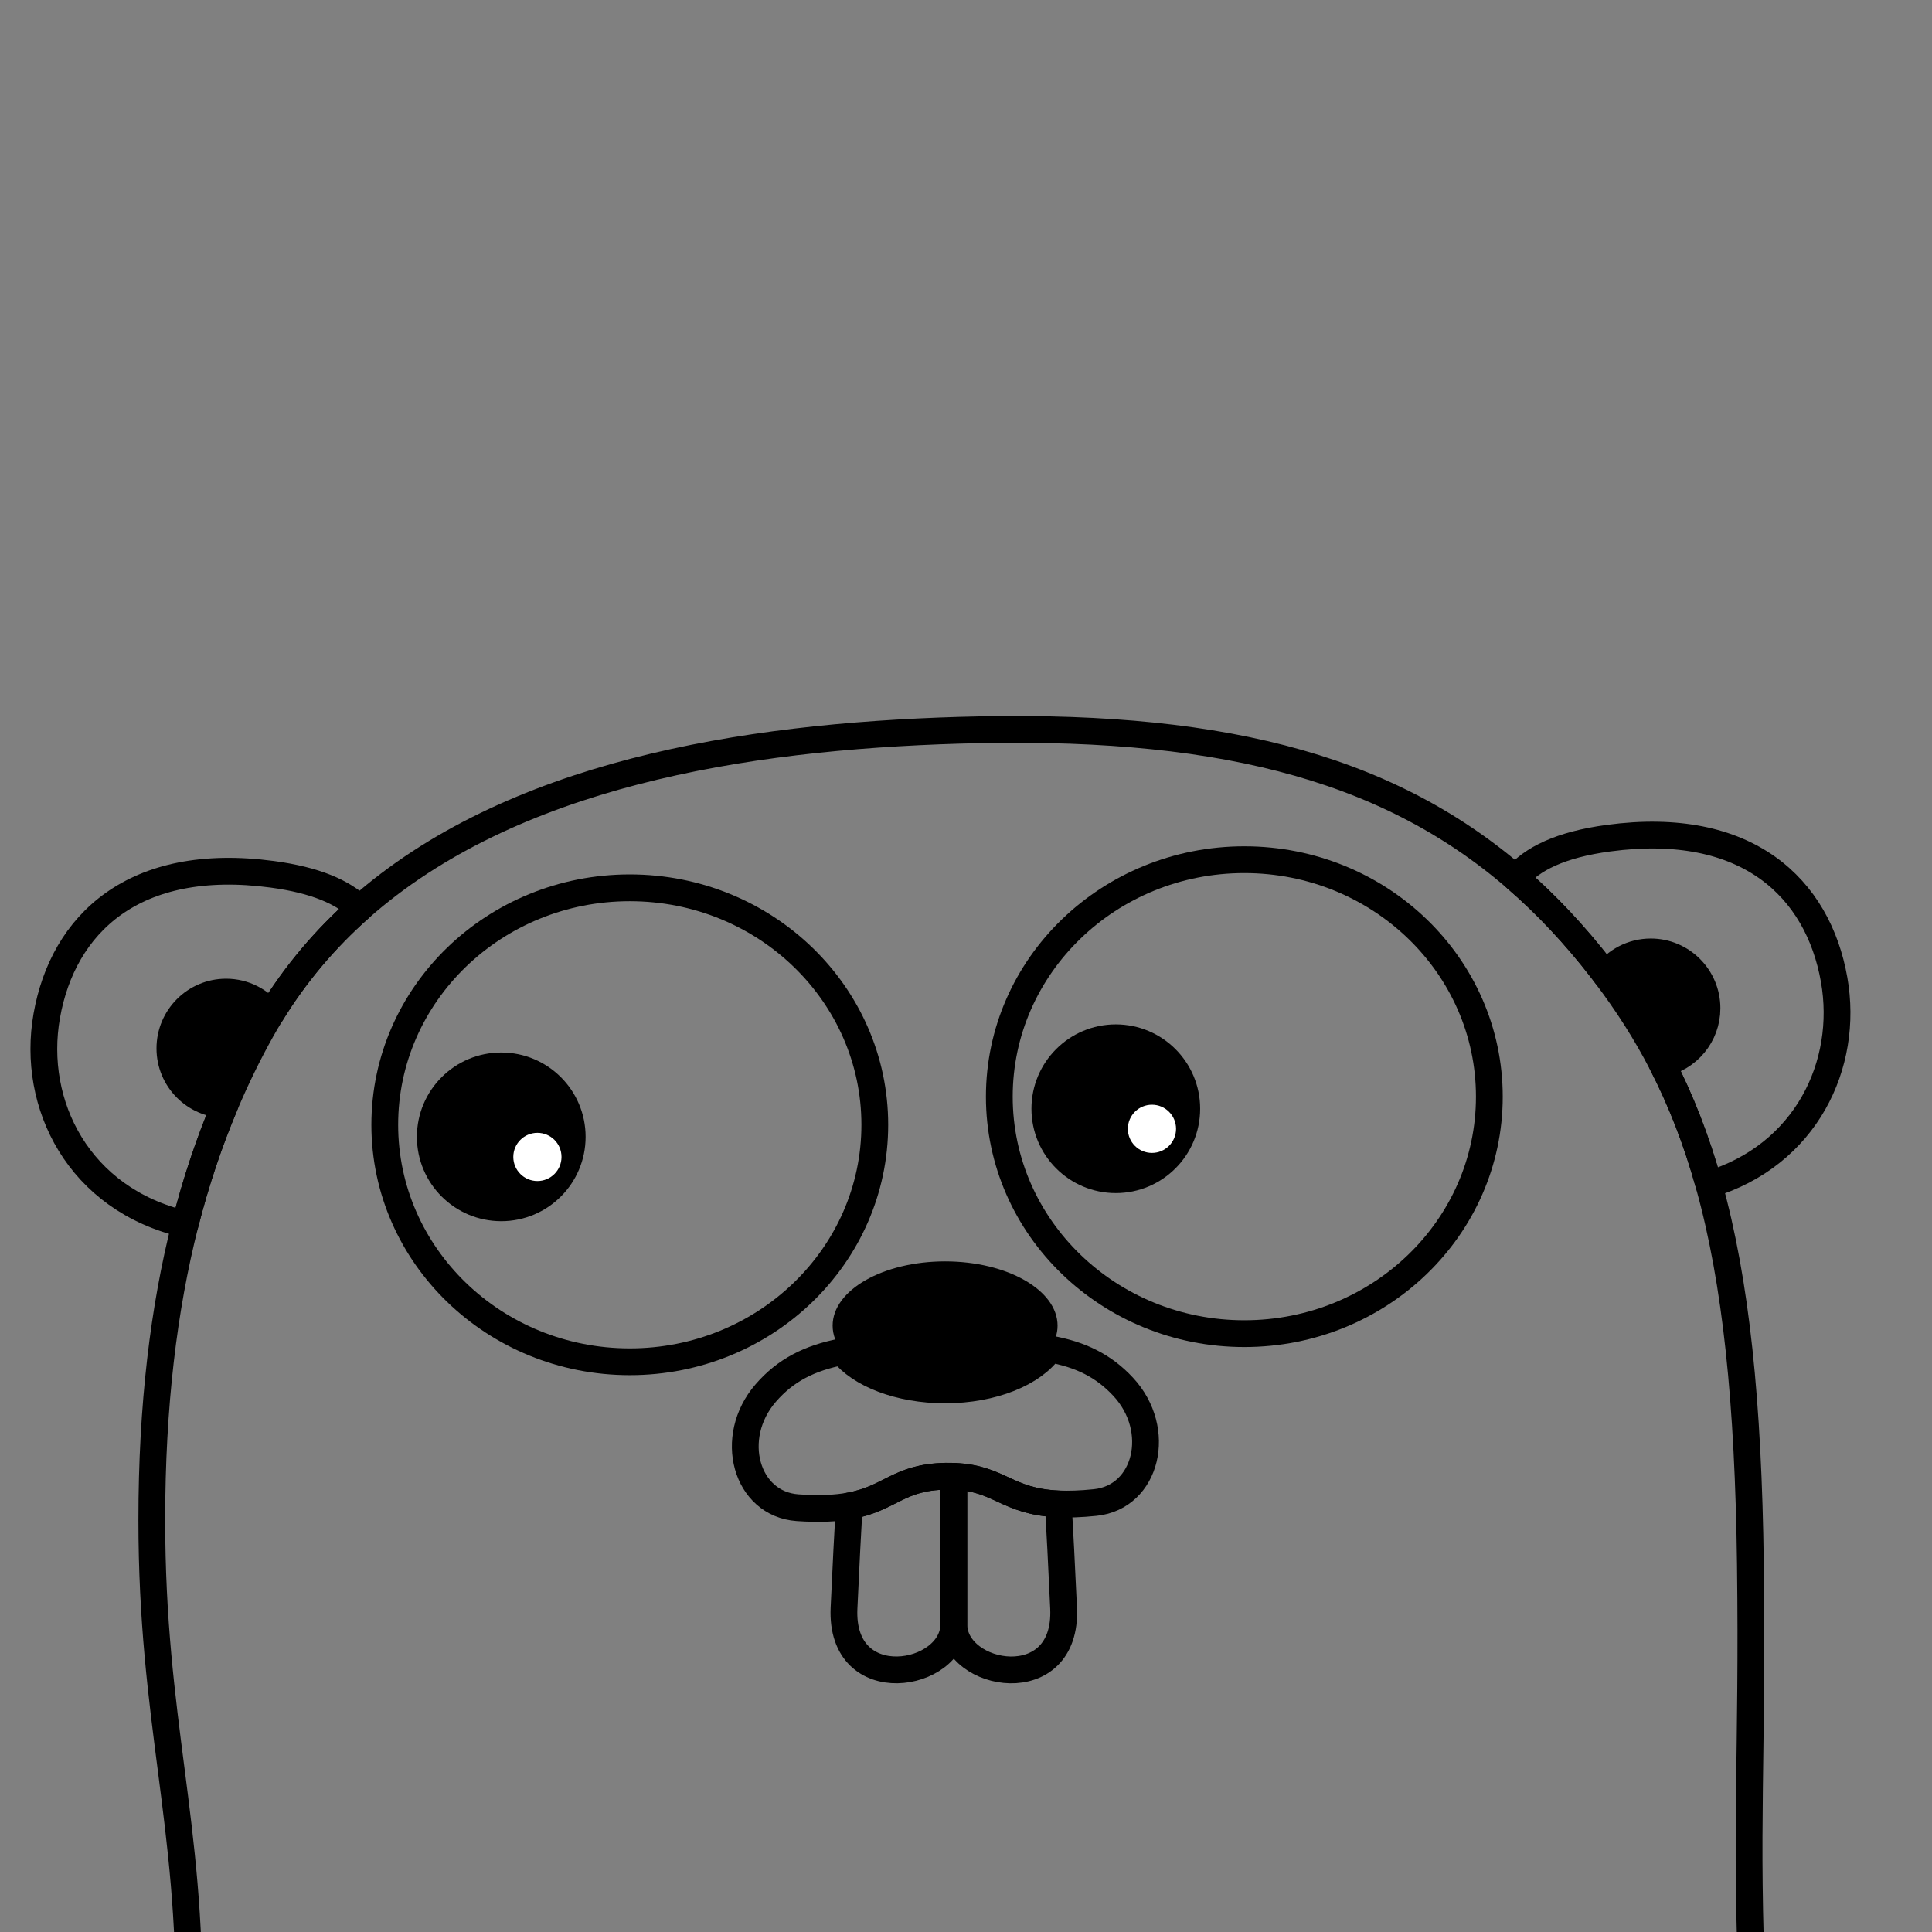
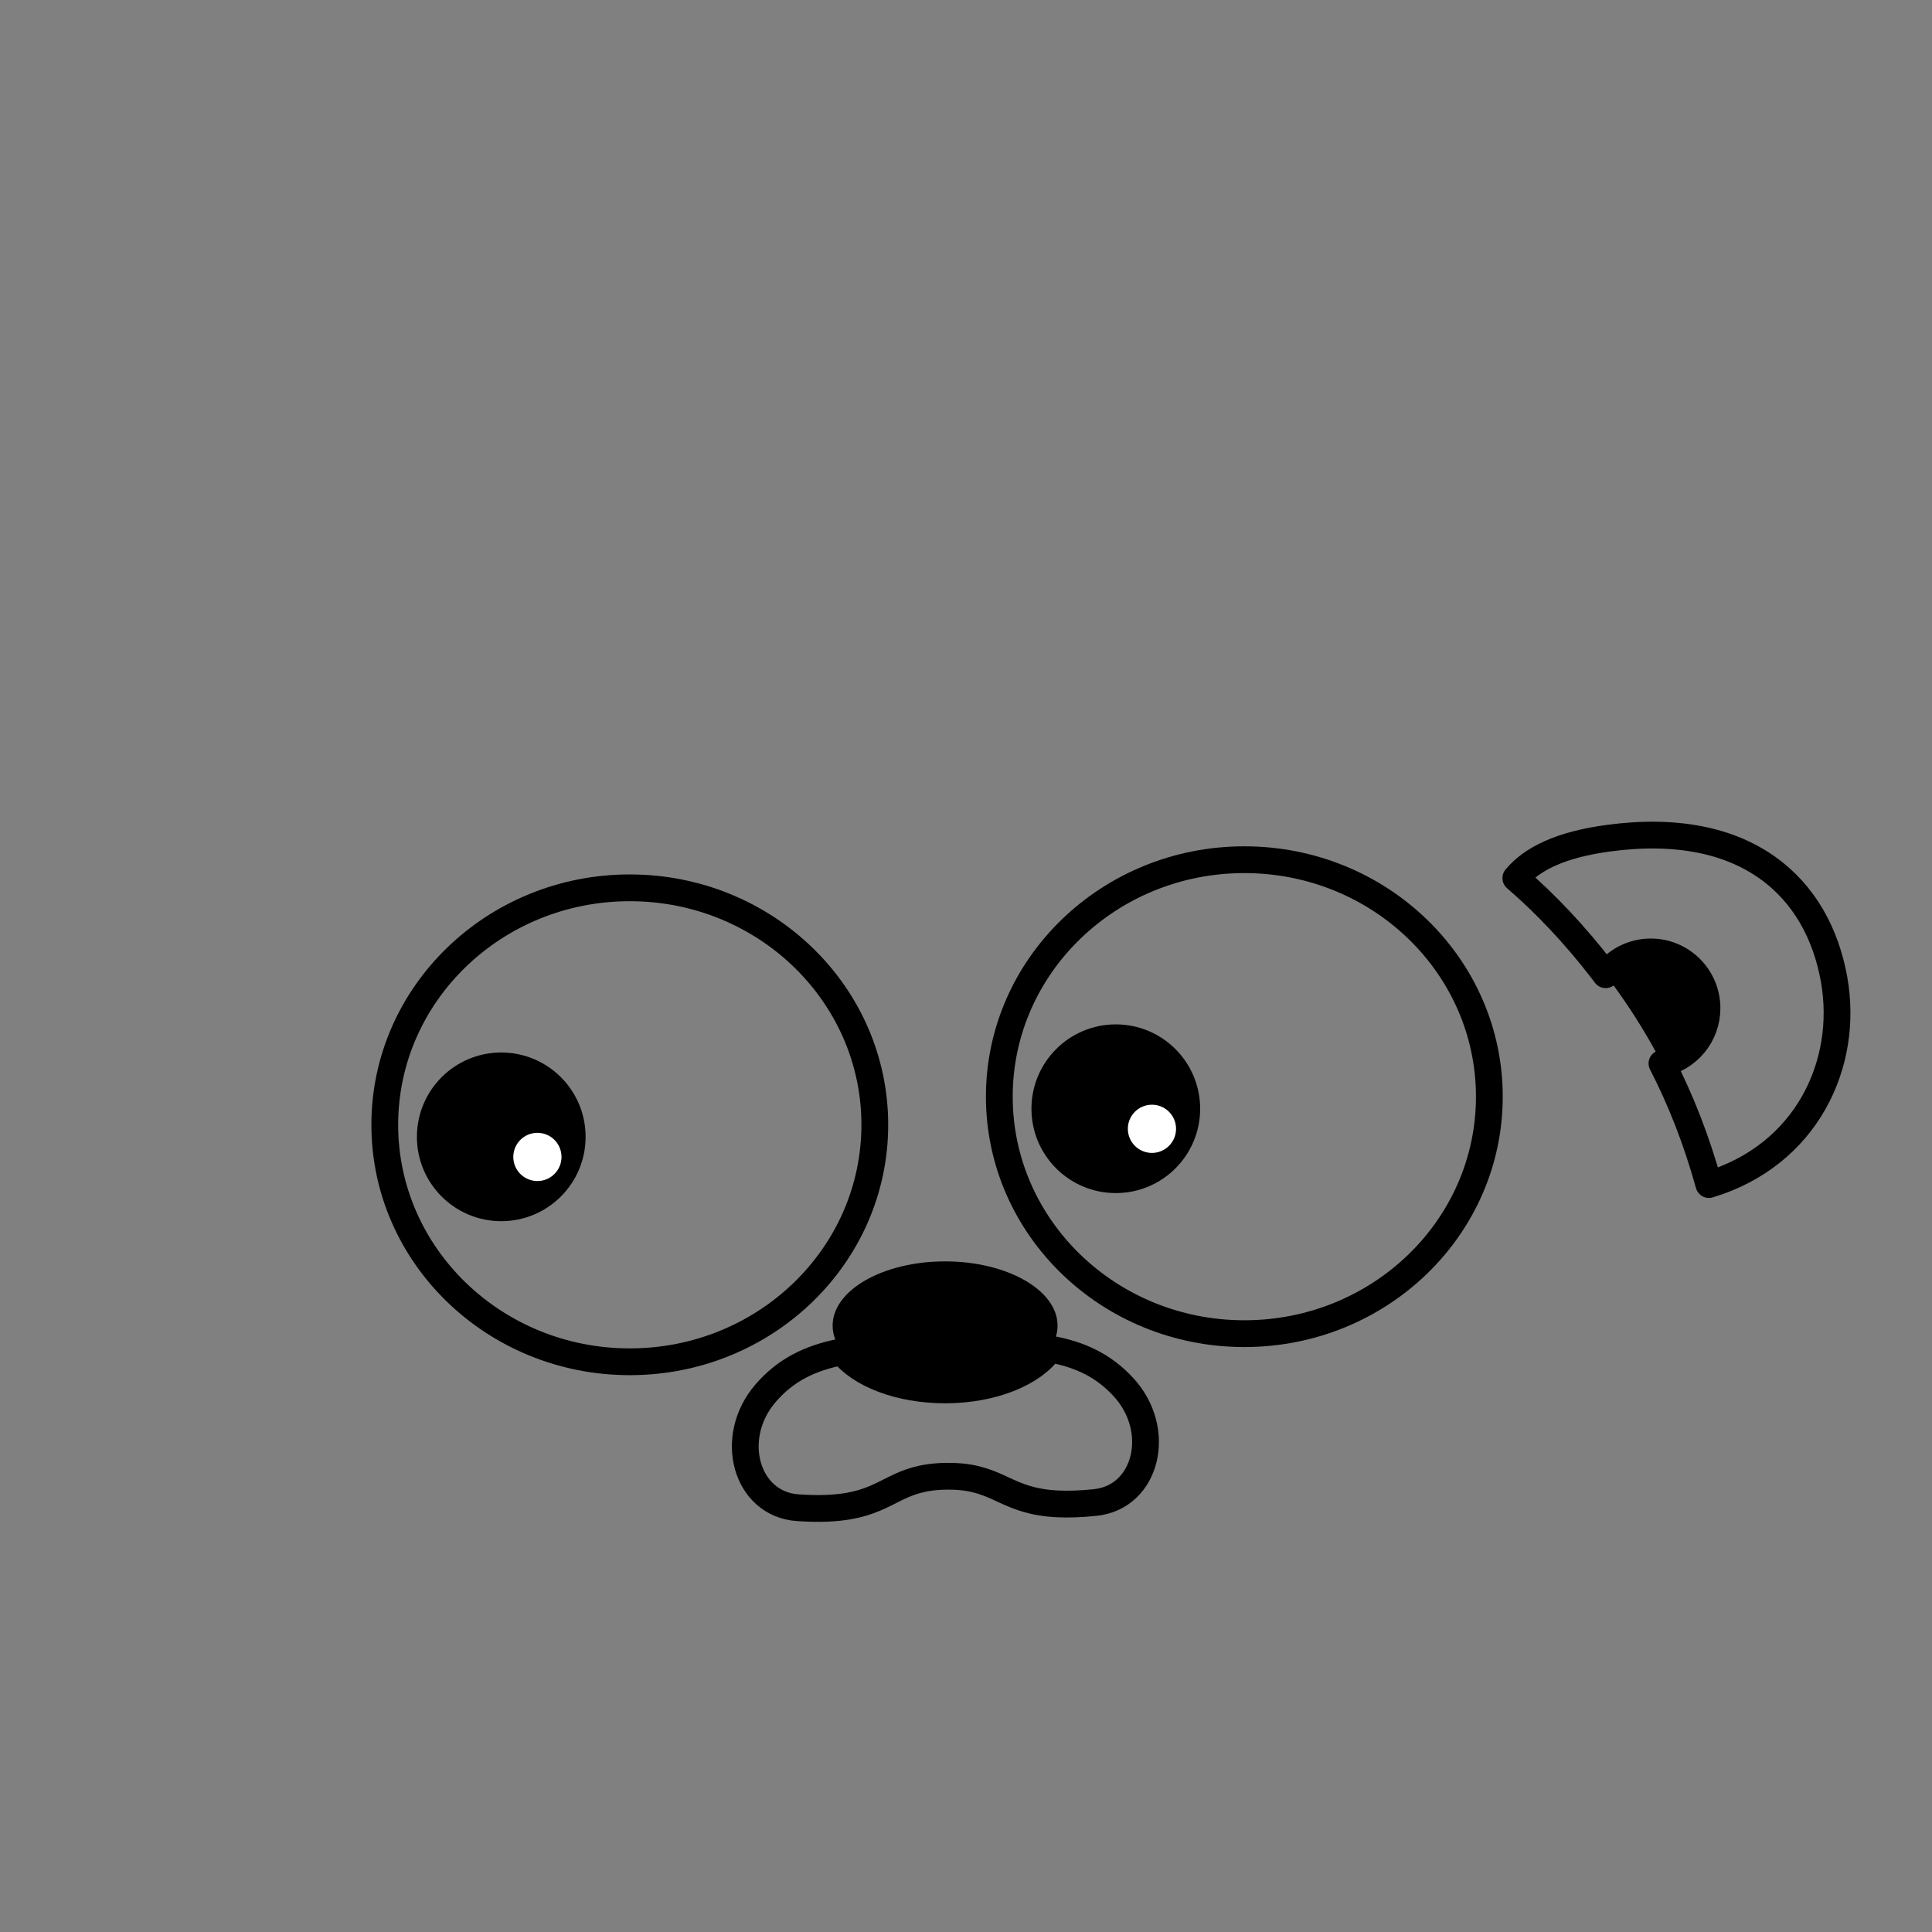
<svg xmlns="http://www.w3.org/2000/svg" clip-rule="evenodd" fill-rule="evenodd" stroke-linecap="round" stroke-linejoin="round" stroke-miterlimit="10" version="1.1" viewBox="0 0 100 100" xml:space="preserve">
  <rect x="0" y="0" width="100" height="100" fill="#808080" stroke="none" />
  <g transform="matrix(.231 0 0 .231 -.694 37.061)">
-     <path d="m41.071 74.477c0-6.969 5.641-12.618 12.6-12.618 4.081 0 7.697 1.951 10 4.964 5.569-9.111 12.283-16.97 19.913-23.729-3.78-3.658-9.922-6.33-19.563-7.625-31.05-4.174-46.917 11.166-50.542 31.725-3.498 19.838 7.171 41.143 31.004 46.682 2.46-9.685 5.474-18.569 8.95-26.793-6.848-0.129-12.362-5.718-12.362-12.606z" fill="none" stroke="#000" stroke-width="6px" />
-     <path d="m53.671 61.859c-6.959 0-12.6 5.649-12.6 12.618 0 6.888 5.514 12.477 12.362 12.605 2.479-5.866 5.191-11.399 8.112-16.638 0.687-1.231 1.4-2.434 2.126-3.622-2.303-3.012-5.92-4.963-10-4.963z" fill-rule="nonzero" />
    <path d="m413.98 59.094c-3.625-20.56-19.492-35.899-50.541-31.725-10.765 1.447-17.166 4.61-20.789 8.945 6.867 5.93 13.257 12.745 19.272 20.518 0.292 0.377 0.57 0.758 0.857 1.136 2.296-3.095 5.963-5.109 10.108-5.109 6.959 0 12.6 5.649 12.6 12.618 0 6.109-4.335 11.202-10.093 12.366 4.277 8.283 7.745 17.199 10.521 27.142 21.763-6.551 31.416-26.89 28.065-45.891z" fill="none" stroke="#000" stroke-width="6px" />
    <path d="m385.49 65.477c0-6.969-5.641-12.618-12.6-12.618-4.146 0-7.812 2.014-10.108 5.109 4.815 6.345 9.007 12.886 12.615 19.875 5.758-1.164 10.093-6.257 10.093-12.366z" fill-rule="nonzero" />
-     <path d="m362.78 57.968c-0.287-0.378-0.565-0.759-0.857-1.136-6.016-7.773-12.405-14.588-19.272-20.518-29.797-25.728-68.582-34.79-124.73-33.123-48.682 1.447-100.47 9.906-134.34 39.903-7.63 6.758-14.343 14.617-19.913 23.729-0.726 1.188-1.439 2.391-2.126 3.622-2.921 5.239-5.633 10.771-8.112 16.638-3.476 8.224-6.49 17.108-8.95 26.793-4.767 18.77-7.463 40.533-7.462 66.257 2e-3 45.133 8.866 67.528 8.332 110.88-0.035 2.846-0.11 5.782-0.231 8.821-0.204 5.119-0.383 10.249-0.543 15.375-1.653 53.107-1.062 105.86-1.499 142.04-0.401 33.204 14.646 62.704 41.845 84.433 10.752 8.59 23.402 15.965 37.752 21.871 25.113 10.337 55.418 16.186 89.844 16.186 50.265 0 87.456-9.652 114.68-24.336 11.459-6.178 21.149-13.249 29.308-20.867 20.359-19.008 31.17-41.422 36.009-61.896 11.47-48.523 9.966-84.08 4.831-158.37-0.103-1.496-0.207-3.002-0.313-4.529-0.588-8.453-1.022-15.947-1.339-22.763-1.733-37.343 0.064-54.317-0.479-96.937-0.463-36.271-3.195-63.161-9.306-85.047-2.776-9.942-6.244-18.858-10.521-27.142-3.61-6.992-7.801-13.534-12.617-19.878z" fill="none" stroke="#000" stroke-width="6px" />
    <ellipse cx="144.12" cy="91.595" rx="54.9" ry="53.1" fill="none" stroke="#000" stroke-width="6px" />
    <circle cx="115.32" cy="94.294" r="18.9" />
    <circle cx="123.42" cy="98.794" r="5.4" fill="#fff" />
    <ellipse cx="281.82" cy="85.294" rx="54.9" ry="53.1" fill="none" stroke="#000" stroke-width="6px" />
    <circle cx="253.02" cy="87.995" r="18.9" />
    <circle cx="261.12" cy="92.495" r="5.4" fill="#fff" />
-     <path d="m214.97 170.34c-10.784 0.188-12.401 4.999-21.685 6.657-0.328 5.727-0.745 13.566-1.163 22.896-0.9 20.1 24.6 15.6 24.6 3.6v-33.132c-0.56-0.021-1.137-0.031-1.752-0.021z" fill="none" stroke="#000" stroke-width="6px" />
-     <path d="m216.72 203.5c0 12 25.5 16.5 24.6-3.6-0.429-9.582-0.857-17.59-1.189-23.353-11.689-0.533-13.115-5.813-23.411-6.179v33.132z" fill="none" stroke="#000" stroke-width="6px" />
    <path d="m254.67 150.3c-4.354-4.685-9.521-7.238-16.425-8.471-3.664 5.366-12.791 9.169-23.479 9.169-10.278 0-19.112-3.518-23.034-8.56-7.391 1.417-12.753 4.185-17.15 9.26-8.627 9.959-4.437 24.891 7.156 25.695 4.957 0.344 8.624 0.131 11.541-0.391 9.284-1.658 10.901-6.469 21.685-6.657 0.615-0.01 1.192 0 1.752 0.02 10.295 0.366 11.721 5.646 23.411 6.179 2.312 0.105 5.024 0.026 8.289-0.316 11.559-1.207 15.225-16.276 6.254-25.928z" fill="none" stroke="#000" stroke-width="6px" />
    <path d="m214.77 151c10.688 0 19.814-3.803 23.479-9.169 1.107-1.622 1.722-3.385 1.722-5.231 0-7.953-11.281-14.4-25.2-14.4-13.917 0-25.2 6.447-25.2 14.4 0 2.08 0.778 4.054 2.166 5.84 3.92 5.042 12.755 8.56 23.033 8.56z" fill-rule="nonzero" />
  </g>
</svg>